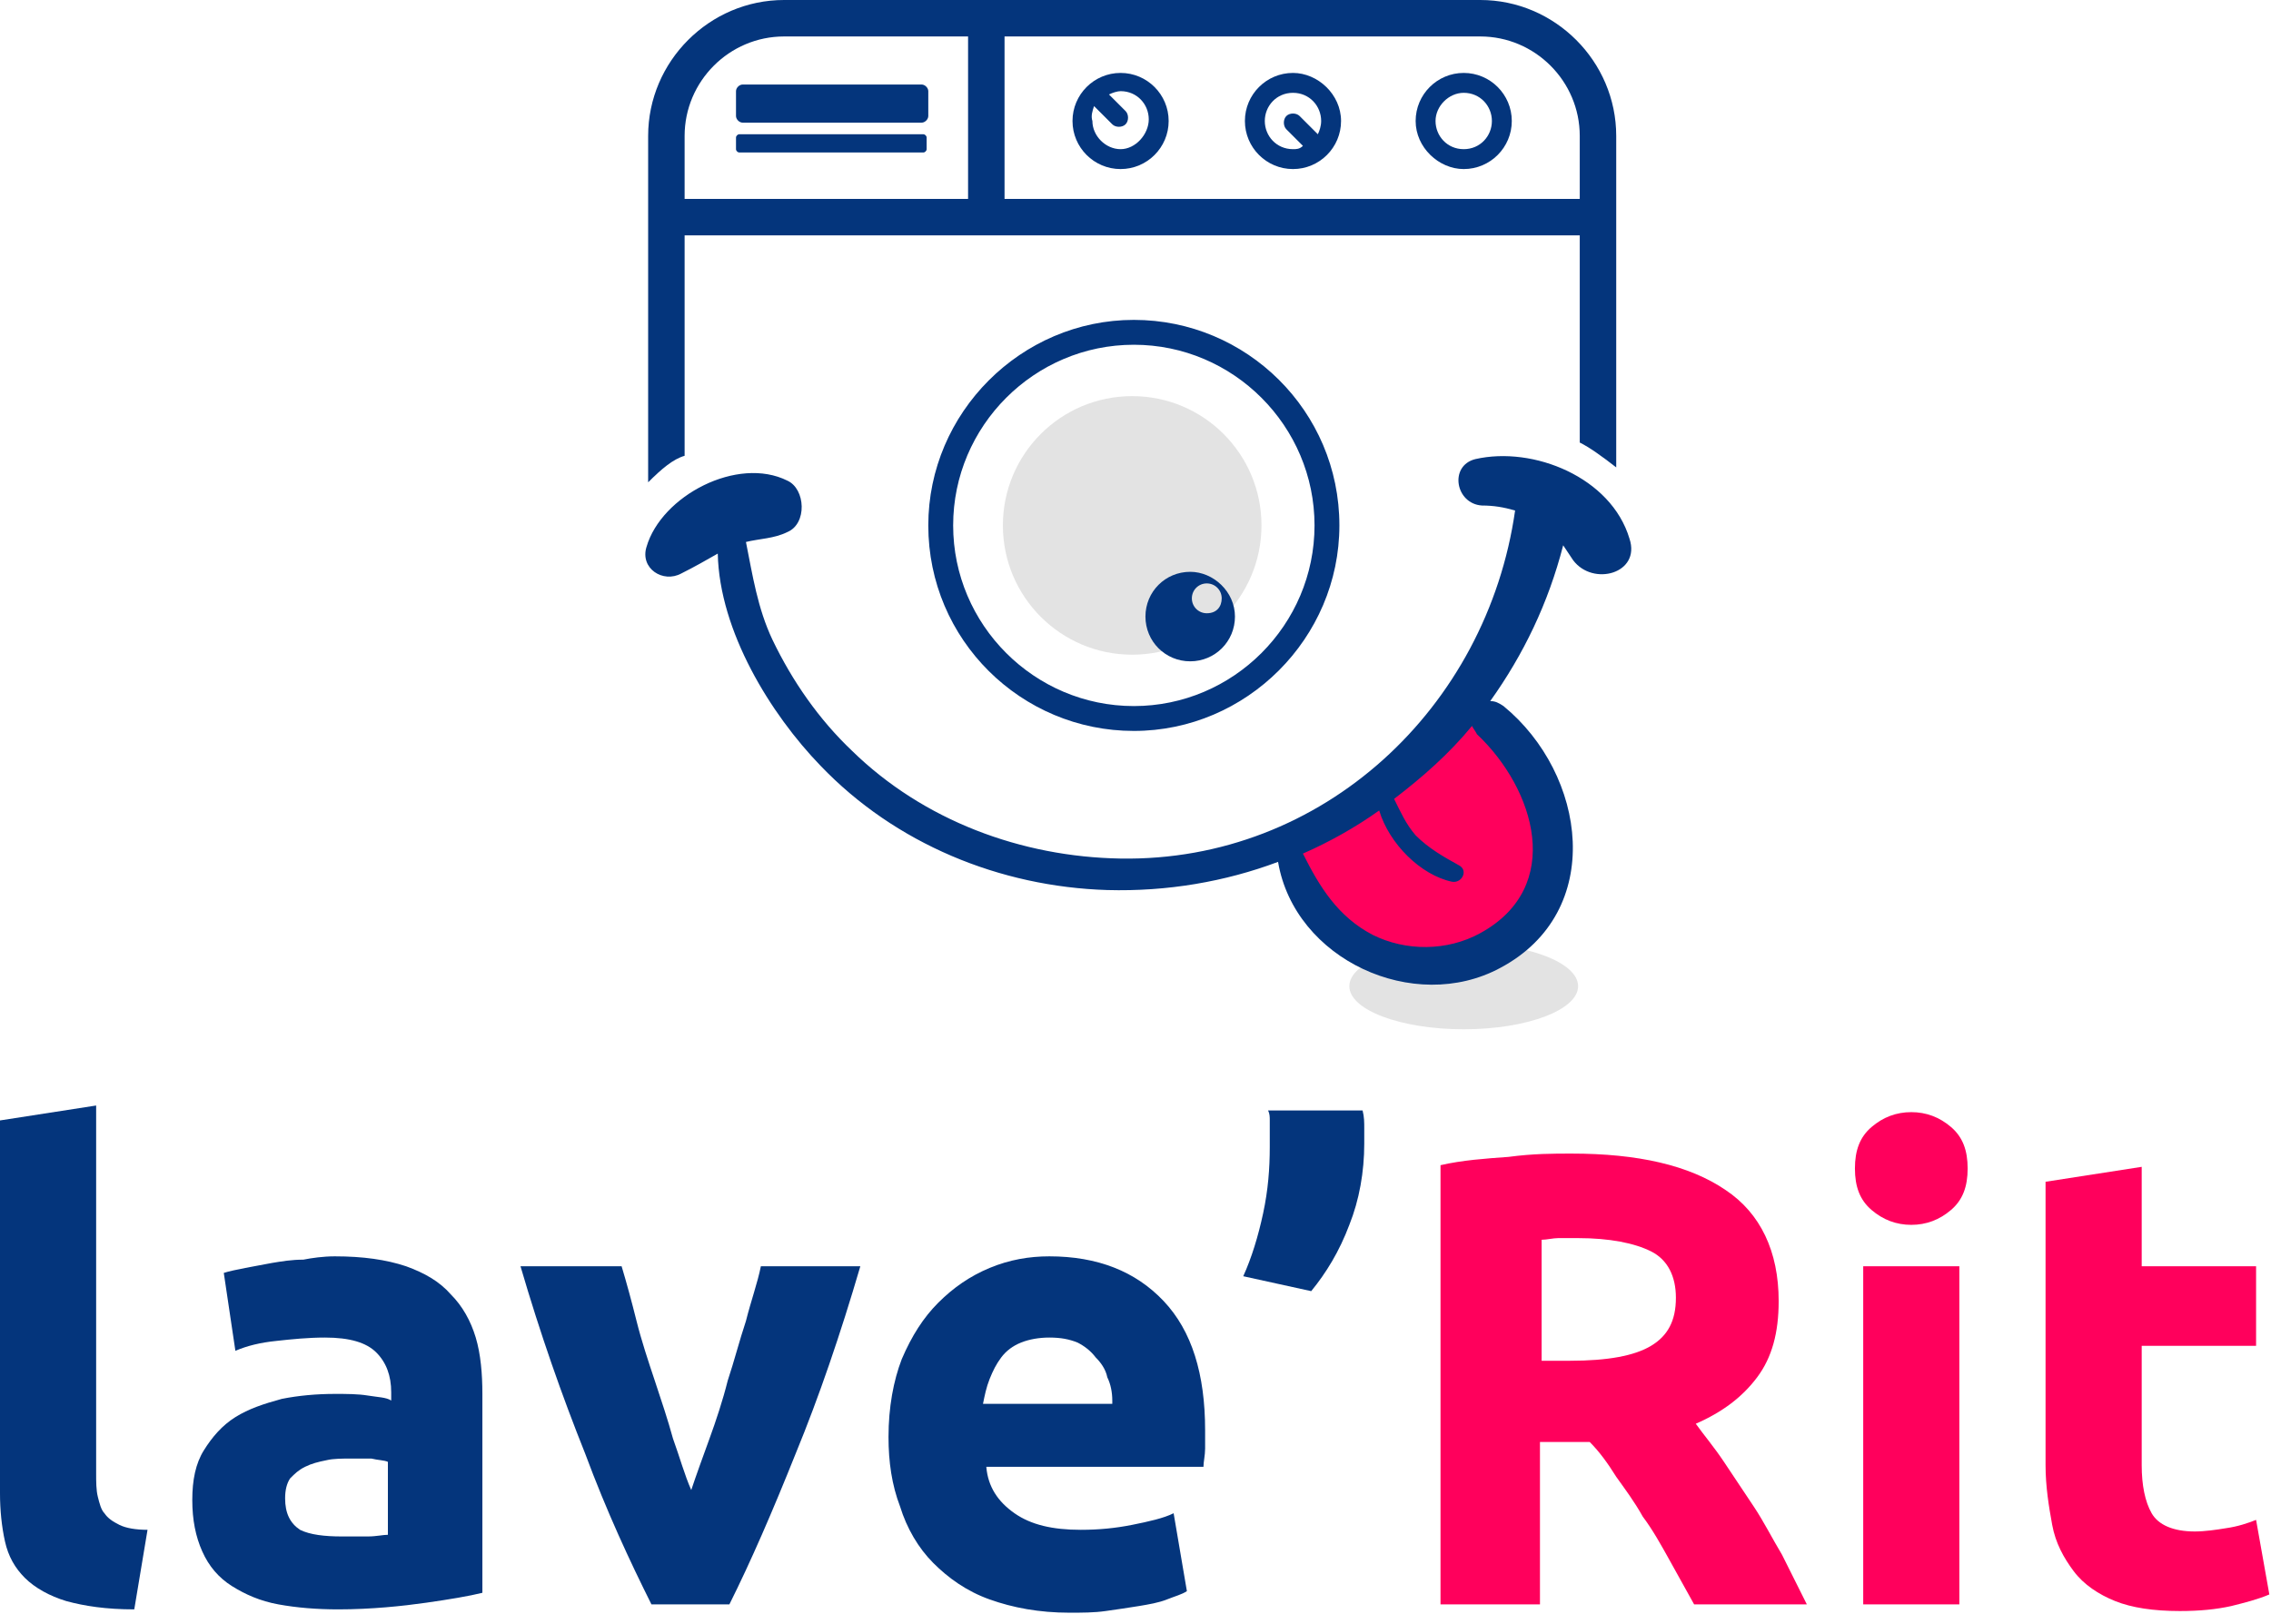
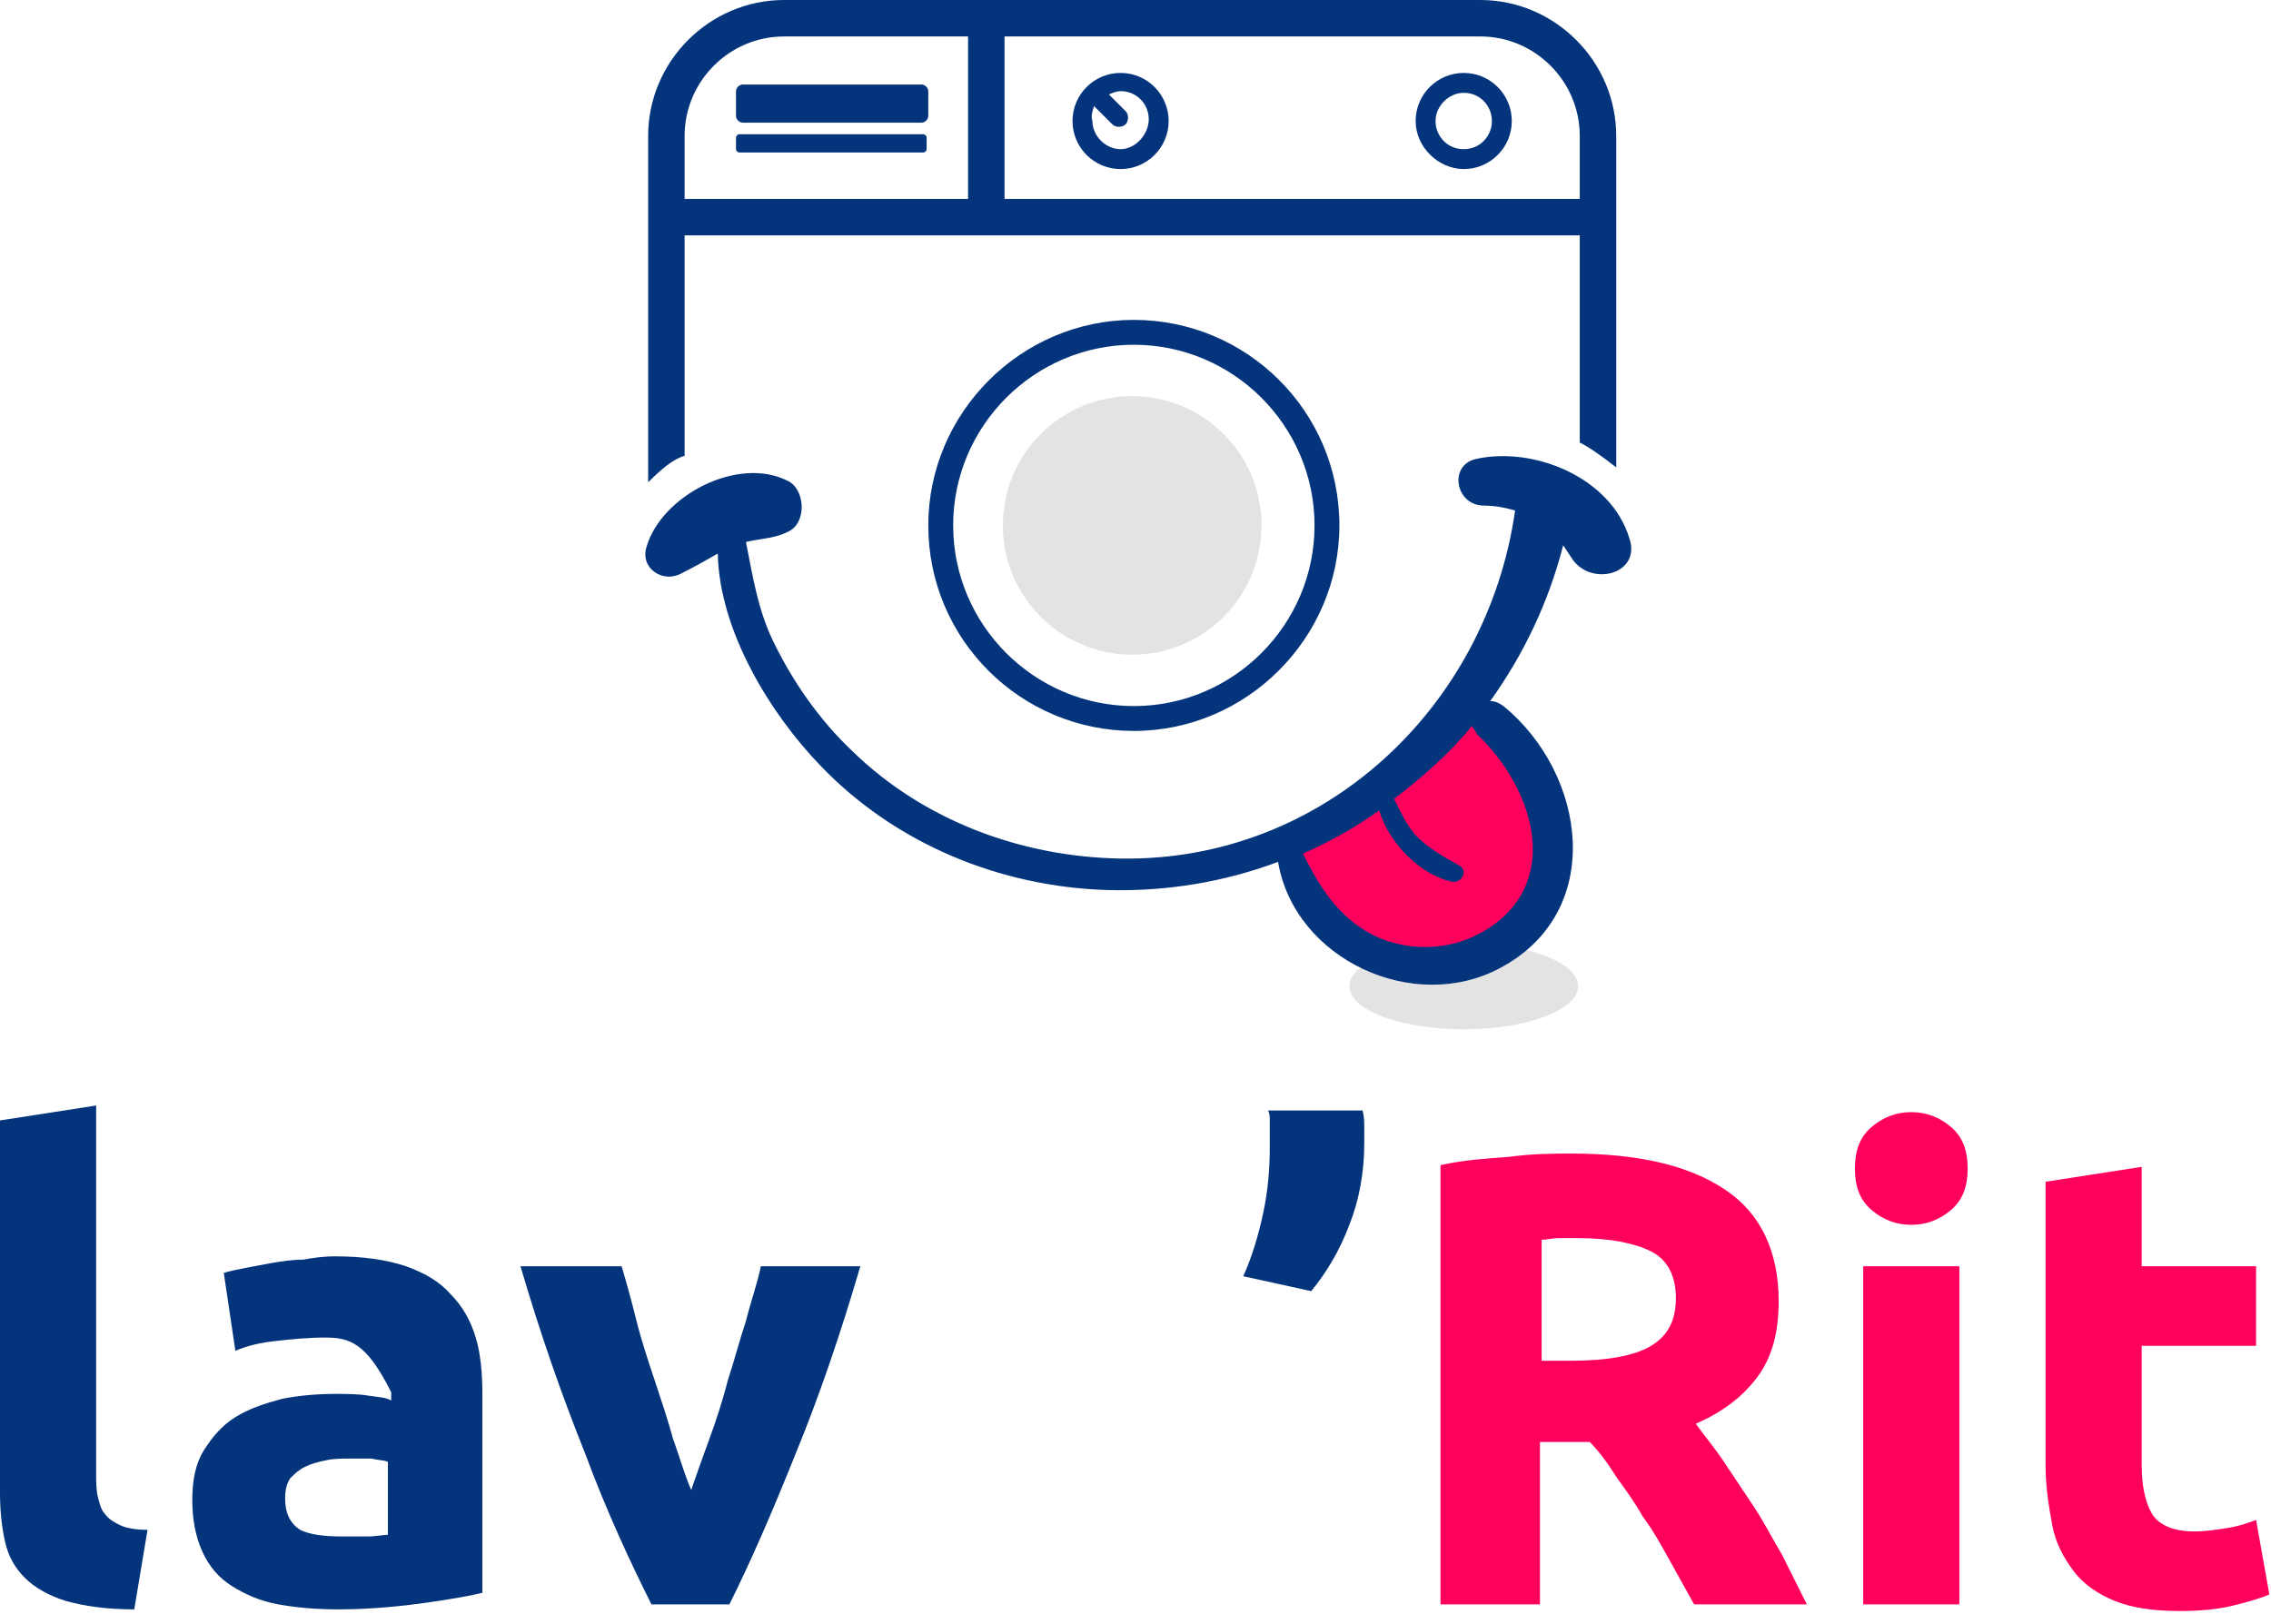
<svg xmlns="http://www.w3.org/2000/svg" width="137" height="98" viewBox="0 0 137 98" fill="none">
  <g clip-path="url(#clip0)">
    <path d="M8.1 97.1C6.4 97.1 5.1 96.9 4 96.6C3 96.3 2.1 95.8 1.5 95.2C0.9 94.6 0.5 93.9 0.3 93C0.1 92.1 0 91.1 0 90.1V67.6L5.8 66.7V88.9C5.8 89.4 5.8 89.9 5.9 90.3C6 90.7 6.1 91.1 6.3 91.3C6.5 91.6 6.8 91.8 7.2 92C7.6 92.2 8.2 92.3 8.9 92.3L8.1 97.1Z" fill="#04357C" />
-     <path d="M20.2 75.8C21.9 75.8 23.3 76 24.5 76.4C25.6 76.8 26.5 77.3 27.2 78.1C27.9 78.8 28.4 79.7 28.7 80.7C29 81.7 29.1 82.9 29.1 84.1V96.1C28.3 96.3 27.1 96.5 25.7 96.7C24.3 96.9 22.4 97.1 20.4 97.1C19.1 97.1 17.9 97 16.8 96.8C15.7 96.6 14.8 96.2 14 95.7C13.2 95.2 12.6 94.5 12.2 93.6C11.8 92.7 11.6 91.7 11.6 90.5C11.6 89.3 11.8 88.3 12.3 87.5C12.8 86.7 13.4 86 14.2 85.5C15 85 15.9 84.7 17 84.4C18 84.2 19.1 84.1 20.2 84.1C20.9 84.1 21.6 84.1 22.2 84.2C22.8 84.3 23.3 84.3 23.6 84.5V84C23.6 83 23.3 82.2 22.7 81.6C22.1 81 21.1 80.7 19.6 80.7C18.6 80.7 17.6 80.8 16.7 80.9C15.7 81 14.9 81.2 14.2 81.5L13.5 76.8C13.8 76.7 14.3 76.6 14.8 76.5C15.3 76.4 15.9 76.3 16.4 76.2C17 76.1 17.6 76 18.3 76C18.8 75.9 19.5 75.8 20.2 75.8ZM20.6 92.7C21.2 92.7 21.7 92.7 22.2 92.7C22.7 92.7 23.1 92.6 23.4 92.6V88.2C23.2 88.1 22.8 88.1 22.4 88C22 88 21.5 88 21.2 88C20.7 88 20.1 88 19.7 88.1C19.2 88.2 18.8 88.3 18.4 88.5C18 88.7 17.8 88.9 17.5 89.2C17.3 89.5 17.2 89.9 17.2 90.4C17.2 91.3 17.5 91.9 18.1 92.3C18.7 92.6 19.6 92.7 20.6 92.7Z" fill="#04357C" />
+     <path d="M20.2 75.8C21.9 75.8 23.3 76 24.5 76.4C25.6 76.8 26.5 77.3 27.2 78.1C27.9 78.8 28.4 79.7 28.7 80.7C29 81.7 29.1 82.9 29.1 84.1V96.1C28.3 96.3 27.1 96.5 25.7 96.7C24.3 96.9 22.4 97.1 20.4 97.1C19.1 97.1 17.9 97 16.8 96.8C15.7 96.6 14.8 96.2 14 95.7C13.2 95.2 12.6 94.5 12.2 93.6C11.8 92.7 11.6 91.7 11.6 90.5C11.6 89.3 11.8 88.3 12.3 87.5C12.8 86.7 13.4 86 14.2 85.5C15 85 15.9 84.7 17 84.4C18 84.2 19.1 84.1 20.2 84.1C20.9 84.1 21.6 84.1 22.2 84.2C22.8 84.3 23.3 84.3 23.6 84.5V84C22.1 81 21.1 80.7 19.6 80.7C18.6 80.7 17.6 80.8 16.7 80.9C15.7 81 14.9 81.2 14.2 81.5L13.5 76.8C13.8 76.7 14.3 76.6 14.8 76.5C15.3 76.4 15.9 76.3 16.4 76.2C17 76.1 17.6 76 18.3 76C18.8 75.9 19.5 75.8 20.2 75.8ZM20.6 92.7C21.2 92.7 21.7 92.7 22.2 92.7C22.7 92.7 23.1 92.6 23.4 92.6V88.2C23.2 88.1 22.8 88.1 22.4 88C22 88 21.5 88 21.2 88C20.7 88 20.1 88 19.7 88.1C19.2 88.2 18.8 88.3 18.4 88.5C18 88.7 17.8 88.9 17.5 89.2C17.3 89.5 17.2 89.9 17.2 90.4C17.2 91.3 17.5 91.9 18.1 92.3C18.7 92.6 19.6 92.7 20.6 92.7Z" fill="#04357C" />
    <path d="M39.3 96.8C38 94.2 36.6 91.2 35.3 87.7C33.9 84.2 32.6 80.5 31.4 76.4H37.5C37.8 77.4 38.1 78.5 38.4 79.7C38.7 80.9 39.1 82.1 39.5 83.3C39.9 84.5 40.3 85.7 40.6 86.8C41 87.9 41.3 89 41.7 89.9C42 89 42.4 87.9 42.8 86.8C43.2 85.7 43.6 84.5 43.9 83.3C44.3 82.1 44.6 80.9 45 79.7C45.3 78.5 45.7 77.4 45.9 76.4H51.9C50.7 80.5 49.4 84.3 48 87.7C46.6 91.2 45.3 94.2 44 96.8H39.3Z" fill="#04357C" />
-     <path d="M53.6 86.7C53.6 84.9 53.9 83.3 54.4 82C55 80.6 55.7 79.5 56.6 78.6C57.5 77.7 58.5 77 59.7 76.5C60.9 76 62.1 75.8 63.3 75.8C66.2 75.8 68.5 76.7 70.2 78.5C71.9 80.3 72.7 82.9 72.7 86.3C72.7 86.6 72.7 87 72.7 87.4C72.7 87.8 72.6 88.2 72.6 88.5H59.5C59.6 89.7 60.2 90.6 61.2 91.3C62.2 92 63.5 92.3 65.2 92.3C66.3 92.3 67.3 92.2 68.3 92C69.3 91.8 70.2 91.6 70.8 91.3L71.6 96C71.3 96.2 70.9 96.3 70.4 96.5C69.9 96.7 69.3 96.8 68.7 96.9C68.1 97 67.4 97.1 66.7 97.2C66 97.3 65.3 97.3 64.5 97.3C62.7 97.3 61.1 97 59.7 96.5C58.3 96 57.2 95.2 56.3 94.3C55.4 93.4 54.7 92.2 54.3 90.9C53.8 89.6 53.6 88.2 53.6 86.7ZM67.1 84.5C67.1 84 67 83.5 66.8 83.1C66.7 82.6 66.4 82.2 66.1 81.9C65.8 81.5 65.4 81.2 65 81C64.5 80.8 64 80.7 63.3 80.7C62.7 80.7 62.1 80.8 61.6 81C61.1 81.2 60.7 81.5 60.4 81.9C60.1 82.3 59.9 82.7 59.7 83.2C59.5 83.7 59.4 84.2 59.3 84.7H67.1V84.5Z" fill="#04357C" />
    <path d="M82.2 67C82.3 67.4 82.3 67.7 82.3 68.1C82.3 68.5 82.3 68.8 82.3 69C82.3 70.7 82 72.4 81.4 73.9C80.8 75.5 80 76.8 79.1 77.9L75 77C75.5 75.9 75.9 74.6 76.2 73.2C76.5 71.8 76.6 70.5 76.6 69.2C76.6 69.1 76.6 69 76.6 68.9C76.6 68.7 76.6 68.5 76.6 68.3C76.6 68.1 76.6 67.9 76.6 67.6C76.6 67.4 76.6 67.2 76.5 67H82.2Z" fill="#04357C" />
    <path d="M94.8 69.6C98.8 69.6 101.9 70.3 104.1 71.8C106.2 73.2 107.3 75.5 107.3 78.5C107.3 80.4 106.9 81.9 106 83.1C105.1 84.3 103.9 85.2 102.3 85.9C102.8 86.6 103.4 87.3 104 88.2C104.6 89.1 105.2 90 105.8 90.9C106.4 91.8 106.9 92.8 107.5 93.8C108 94.8 108.5 95.8 109 96.8H102.2C101.7 95.9 101.2 95 100.7 94.1C100.2 93.2 99.7 92.3 99.1 91.5C98.6 90.6 98 89.8 97.5 89.1C97 88.3 96.5 87.6 95.9 87H92.9V96.8H86.9V70.3C88.2 70 89.6 69.9 91 69.8C92.5 69.6 93.7 69.6 94.8 69.6ZM95.2 74.7C94.8 74.7 94.4 74.7 94 74.7C93.7 74.7 93.3 74.8 93 74.8V82.1H94.7C97 82.1 98.6 81.8 99.6 81.2C100.6 80.6 101.1 79.7 101.1 78.3C101.1 77 100.6 76 99.6 75.5C98.6 75 97.1 74.7 95.2 74.7Z" fill="#FF005C" />
    <path d="M118.7 70.5C118.7 71.6 118.4 72.4 117.7 73C117 73.6 116.2 73.9 115.3 73.9C114.4 73.9 113.6 73.6 112.9 73C112.2 72.4 111.9 71.6 111.9 70.5C111.9 69.4 112.2 68.6 112.9 68C113.6 67.4 114.4 67.1 115.3 67.1C116.2 67.1 117 67.4 117.7 68C118.4 68.6 118.7 69.4 118.7 70.5ZM118.2 96.8H112.4V76.4H118.2V96.8Z" fill="#FF005C" />
    <path d="M123.4 71.3L129.2 70.4V76.4H136.1V81.2H129.2V88.4C129.2 89.6 129.4 90.6 129.8 91.3C130.2 92 131.1 92.4 132.4 92.4C133 92.4 133.7 92.3 134.3 92.2C135 92.1 135.6 91.9 136.1 91.7L136.9 96.2C136.2 96.5 135.4 96.7 134.6 96.9C133.7 97.1 132.7 97.2 131.5 97.2C129.9 97.2 128.6 97 127.6 96.6C126.6 96.2 125.7 95.6 125.1 94.8C124.5 94 124 93.1 123.8 92C123.6 90.9 123.4 89.7 123.4 88.4V71.3Z" fill="#FF005C" />
    <path opacity="0.11" d="M68.3 39.5C72.608 39.5 76.1 36.008 76.1 31.7C76.1 27.392 72.608 23.9 68.3 23.9C63.992 23.9 60.5 27.392 60.5 31.7C60.5 36.008 63.992 39.5 68.3 39.5Z" fill="black" />
-     <path d="M71.8 34.5C70.3 34.5 69.1 35.7 69.1 37.2C69.1 38.7 70.3 39.9 71.8 39.9C73.3 39.9 74.5 38.7 74.5 37.2C74.5 35.7 73.2 34.5 71.8 34.5ZM72.8 37C72.3 37 71.9 36.6 71.9 36.1C71.9 35.6 72.3 35.2 72.8 35.2C73.3 35.2 73.7 35.6 73.7 36.1C73.7 36.6 73.4 37 72.8 37Z" fill="#04357C" />
    <path opacity="0.11" d="M88.3 62.1C92.111 62.1 95.2 60.936 95.2 59.5C95.2 58.064 92.111 56.9 88.3 56.9C84.489 56.9 81.4 58.064 81.4 59.5C81.4 60.936 84.489 62.1 88.3 62.1Z" fill="black" />
    <path d="M88.6 42.1L92.7 46.5L93.4 53L90.7 57.2L86.3 58.6L81.7 57.6L79.6 54.9L77.7 51.3L81.7 48.2L86.5 43.9L88.6 42.1Z" fill="#FF005C" />
    <path d="M44.8 7.4H55.6C55.8 7.4 56 7.2 56 7V5.5C56 5.3 55.8 5.1 55.6 5.1H44.8C44.6 5.1 44.4 5.3 44.4 5.5V7C44.4 7.2 44.6 7.4 44.8 7.4Z" fill="#04357C" />
    <path d="M44.6 9.2H55.7C55.8 9.2 55.9 9.1 55.9 9V8.3C55.9 8.2 55.8 8.1 55.7 8.1H44.6C44.5 8.1 44.4 8.2 44.4 8.3V9C44.4 9.1 44.5 9.2 44.6 9.2Z" fill="#04357C" />
-     <path d="M78 10.2C79.6 10.2 80.9 8.9 80.9 7.3C80.9 5.7 79.5 4.4 78 4.4C76.4 4.4 75.1 5.7 75.1 7.3C75.1 8.9 76.4 10.2 78 10.2ZM78 5.6C79 5.6 79.7 6.4 79.7 7.3C79.7 7.6 79.6 7.9 79.5 8.1L78.4 7C78.2 6.8 77.8 6.8 77.6 7C77.4 7.2 77.4 7.6 77.6 7.8L78.6 8.8C78.4 9 78.2 9 78 9C77 9 76.3 8.2 76.3 7.3C76.3 6.4 77 5.6 78 5.6Z" fill="#04357C" />
    <path d="M88.3 10.2C89.9 10.2 91.2 8.9 91.2 7.3C91.2 5.7 89.9 4.4 88.3 4.4C86.7 4.4 85.4 5.7 85.4 7.3C85.4 8.9 86.8 10.2 88.3 10.2ZM88.3 5.6C89.3 5.6 90 6.4 90 7.3C90 8.2 89.3 9 88.3 9C87.3 9 86.6 8.2 86.6 7.3C86.6 6.4 87.4 5.6 88.3 5.6Z" fill="#04357C" />
    <path d="M67.6 10.2C69.2 10.2 70.5 8.9 70.5 7.3C70.5 5.7 69.2 4.4 67.6 4.4C66 4.4 64.7 5.7 64.7 7.3C64.7 8.9 66 10.2 67.6 10.2ZM66 6.4L67.1 7.5C67.3 7.7 67.7 7.7 67.9 7.5C68.1 7.3 68.1 6.9 67.9 6.7L66.9 5.7C67.1 5.6 67.4 5.5 67.6 5.5C68.6 5.5 69.3 6.3 69.3 7.2C69.3 8.1 68.5 9 67.6 9C66.7 9 65.9 8.2 65.9 7.3C65.8 7 65.9 6.7 66 6.4Z" fill="#04357C" />
    <path d="M56 31.7C56 38.6 61.6 44.1 68.4 44.1C75.2 44.1 80.8 38.5 80.8 31.7C80.8 24.8 75.2 19.3 68.4 19.3C61.6 19.3 56 24.9 56 31.7ZM79.3 31.7C79.3 37.7 74.4 42.6 68.4 42.6C62.4 42.6 57.5 37.7 57.5 31.7C57.5 25.7 62.4 20.8 68.4 20.8C74.4 20.8 79.3 25.7 79.3 31.7Z" fill="#04357C" />
    <path d="M41.3 14.2H58.4H60.6H95.3V26.7C95.9 27 96.6 27.5 97.5 28.2V14.2V12V8.2C97.5 3.7 93.8 0 89.3 0H47.3C42.8 0 39.1 3.7 39.1 8.2V29.1C39.9 28.3 40.6 27.7 41.3 27.5V14.2ZM95.3 8.2V12H60.6V2.2H89.3C92.6 2.2 95.3 4.9 95.3 8.2ZM47.3 2.2H58.4V12H41.3V8.2C41.3 4.9 44 2.2 47.3 2.2Z" fill="#04357C" />
    <path d="M98.3 32.5C97.2 28.8 92.5 26.9 89 27.7C87.4 28.1 87.8 30.4 89.4 30.5C90.1 30.5 90.7 30.6 91.4 30.8C89.7 42.7 79.8 52 67.6 51.8C61.6 51.7 55.7 49.5 51.4 45.3C49.4 43.4 47.8 41.1 46.6 38.6C45.7 36.7 45.4 34.7 45 32.7C45.8 32.5 46.7 32.5 47.5 32.1C48.7 31.6 48.6 29.5 47.5 29C44.5 27.5 39.9 29.9 39 33C38.6 34.3 40 35.2 41.1 34.6C41.9 34.2 42.6 33.8 43.3 33.4C43.4 38.1 46.5 43.1 49.5 46.2C54 50.9 60.3 53.5 66.8 53.7C70.4 53.8 73.9 53.2 77.1 52C78.1 57.9 85.3 61.2 90.5 58.4C96.9 55 95.7 46.7 90.7 42.6C90.4 42.4 90.2 42.3 89.9 42.3C91.9 39.5 93.4 36.4 94.3 32.9C94.5 33.2 94.7 33.5 94.9 33.8C96.1 35.4 99 34.6 98.3 32.5ZM89.3 56.3C87.3 57.4 84.8 57.4 82.8 56.4C80.7 55.3 79.6 53.5 78.6 51.5C80.2 50.8 81.8 49.9 83.2 48.9C83.8 50.9 85.7 52.8 87.6 53.2C88.2 53.3 88.6 52.5 88 52.2C87.1 51.7 86.2 51.2 85.4 50.4C84.8 49.7 84.5 49 84.1 48.2C85.8 46.9 87.4 45.5 88.8 43.8C88.9 44 89 44.1 89.1 44.3C92.6 47.6 94.4 53.5 89.3 56.3Z" fill="#04357C" />
  </g>
  <defs>
    <clipPath id="clip0">
      <rect width="137" height="97.3" fill="white" />
    </clipPath>
  </defs>
</svg>